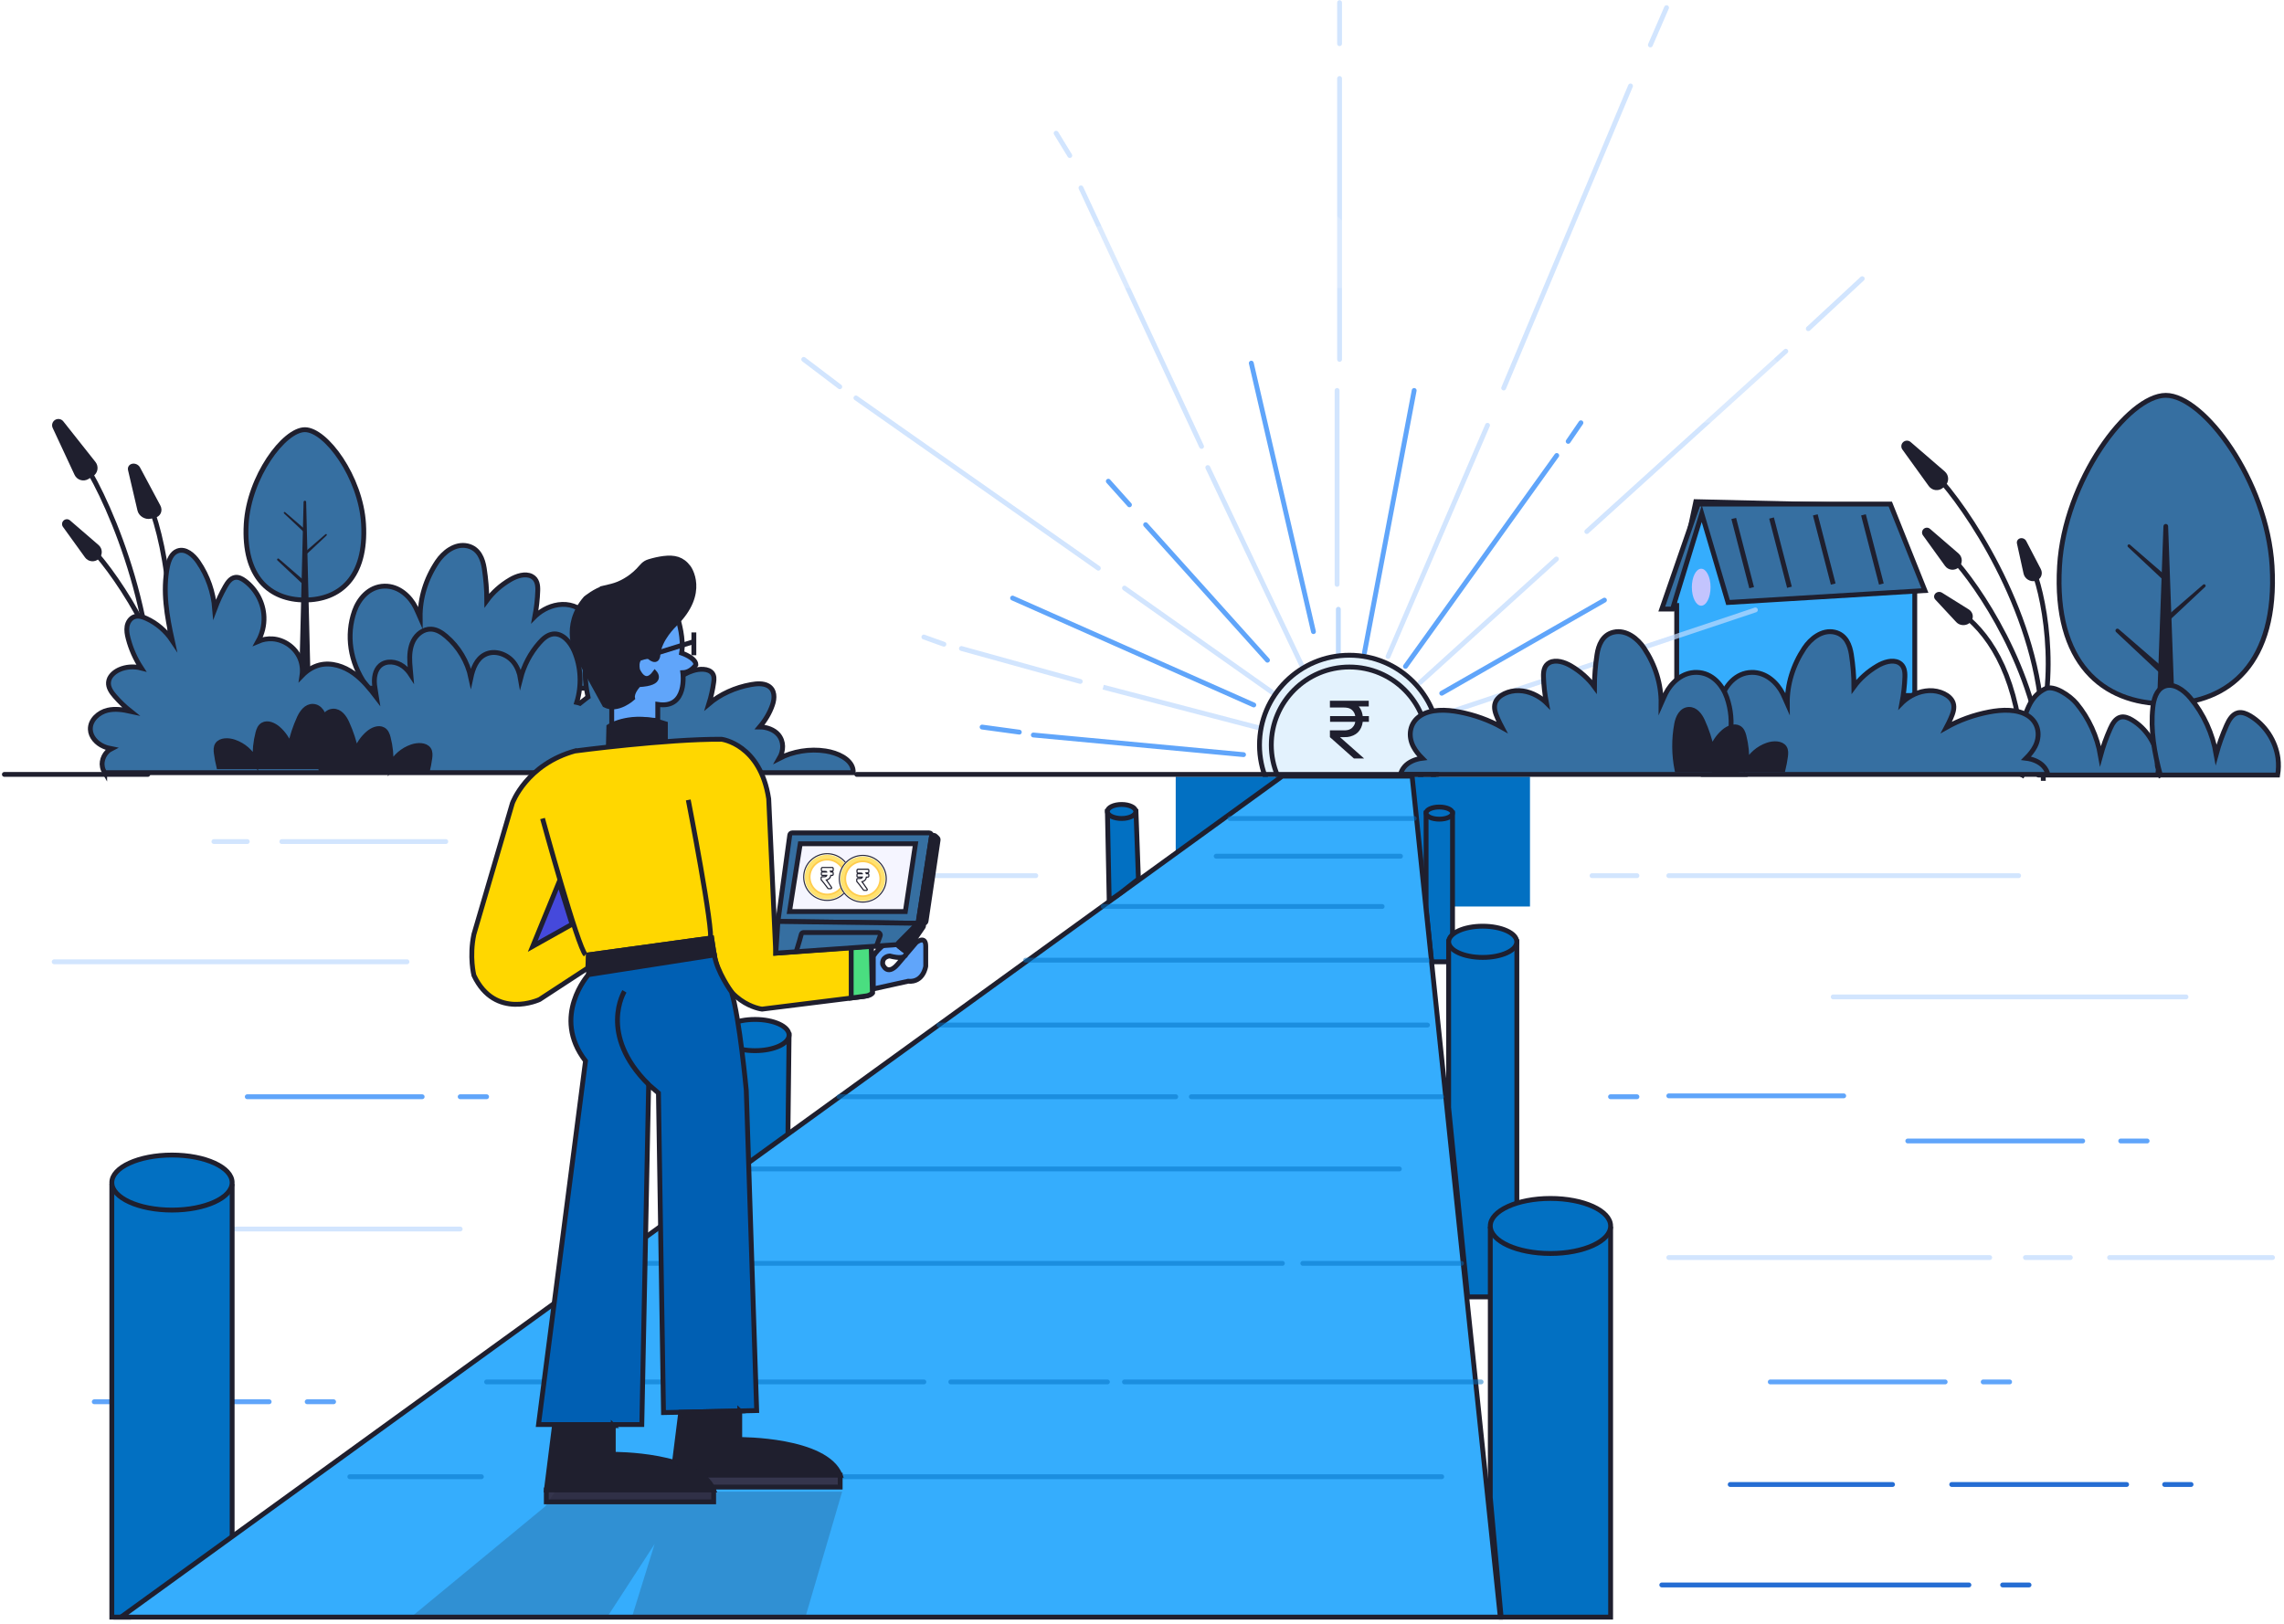
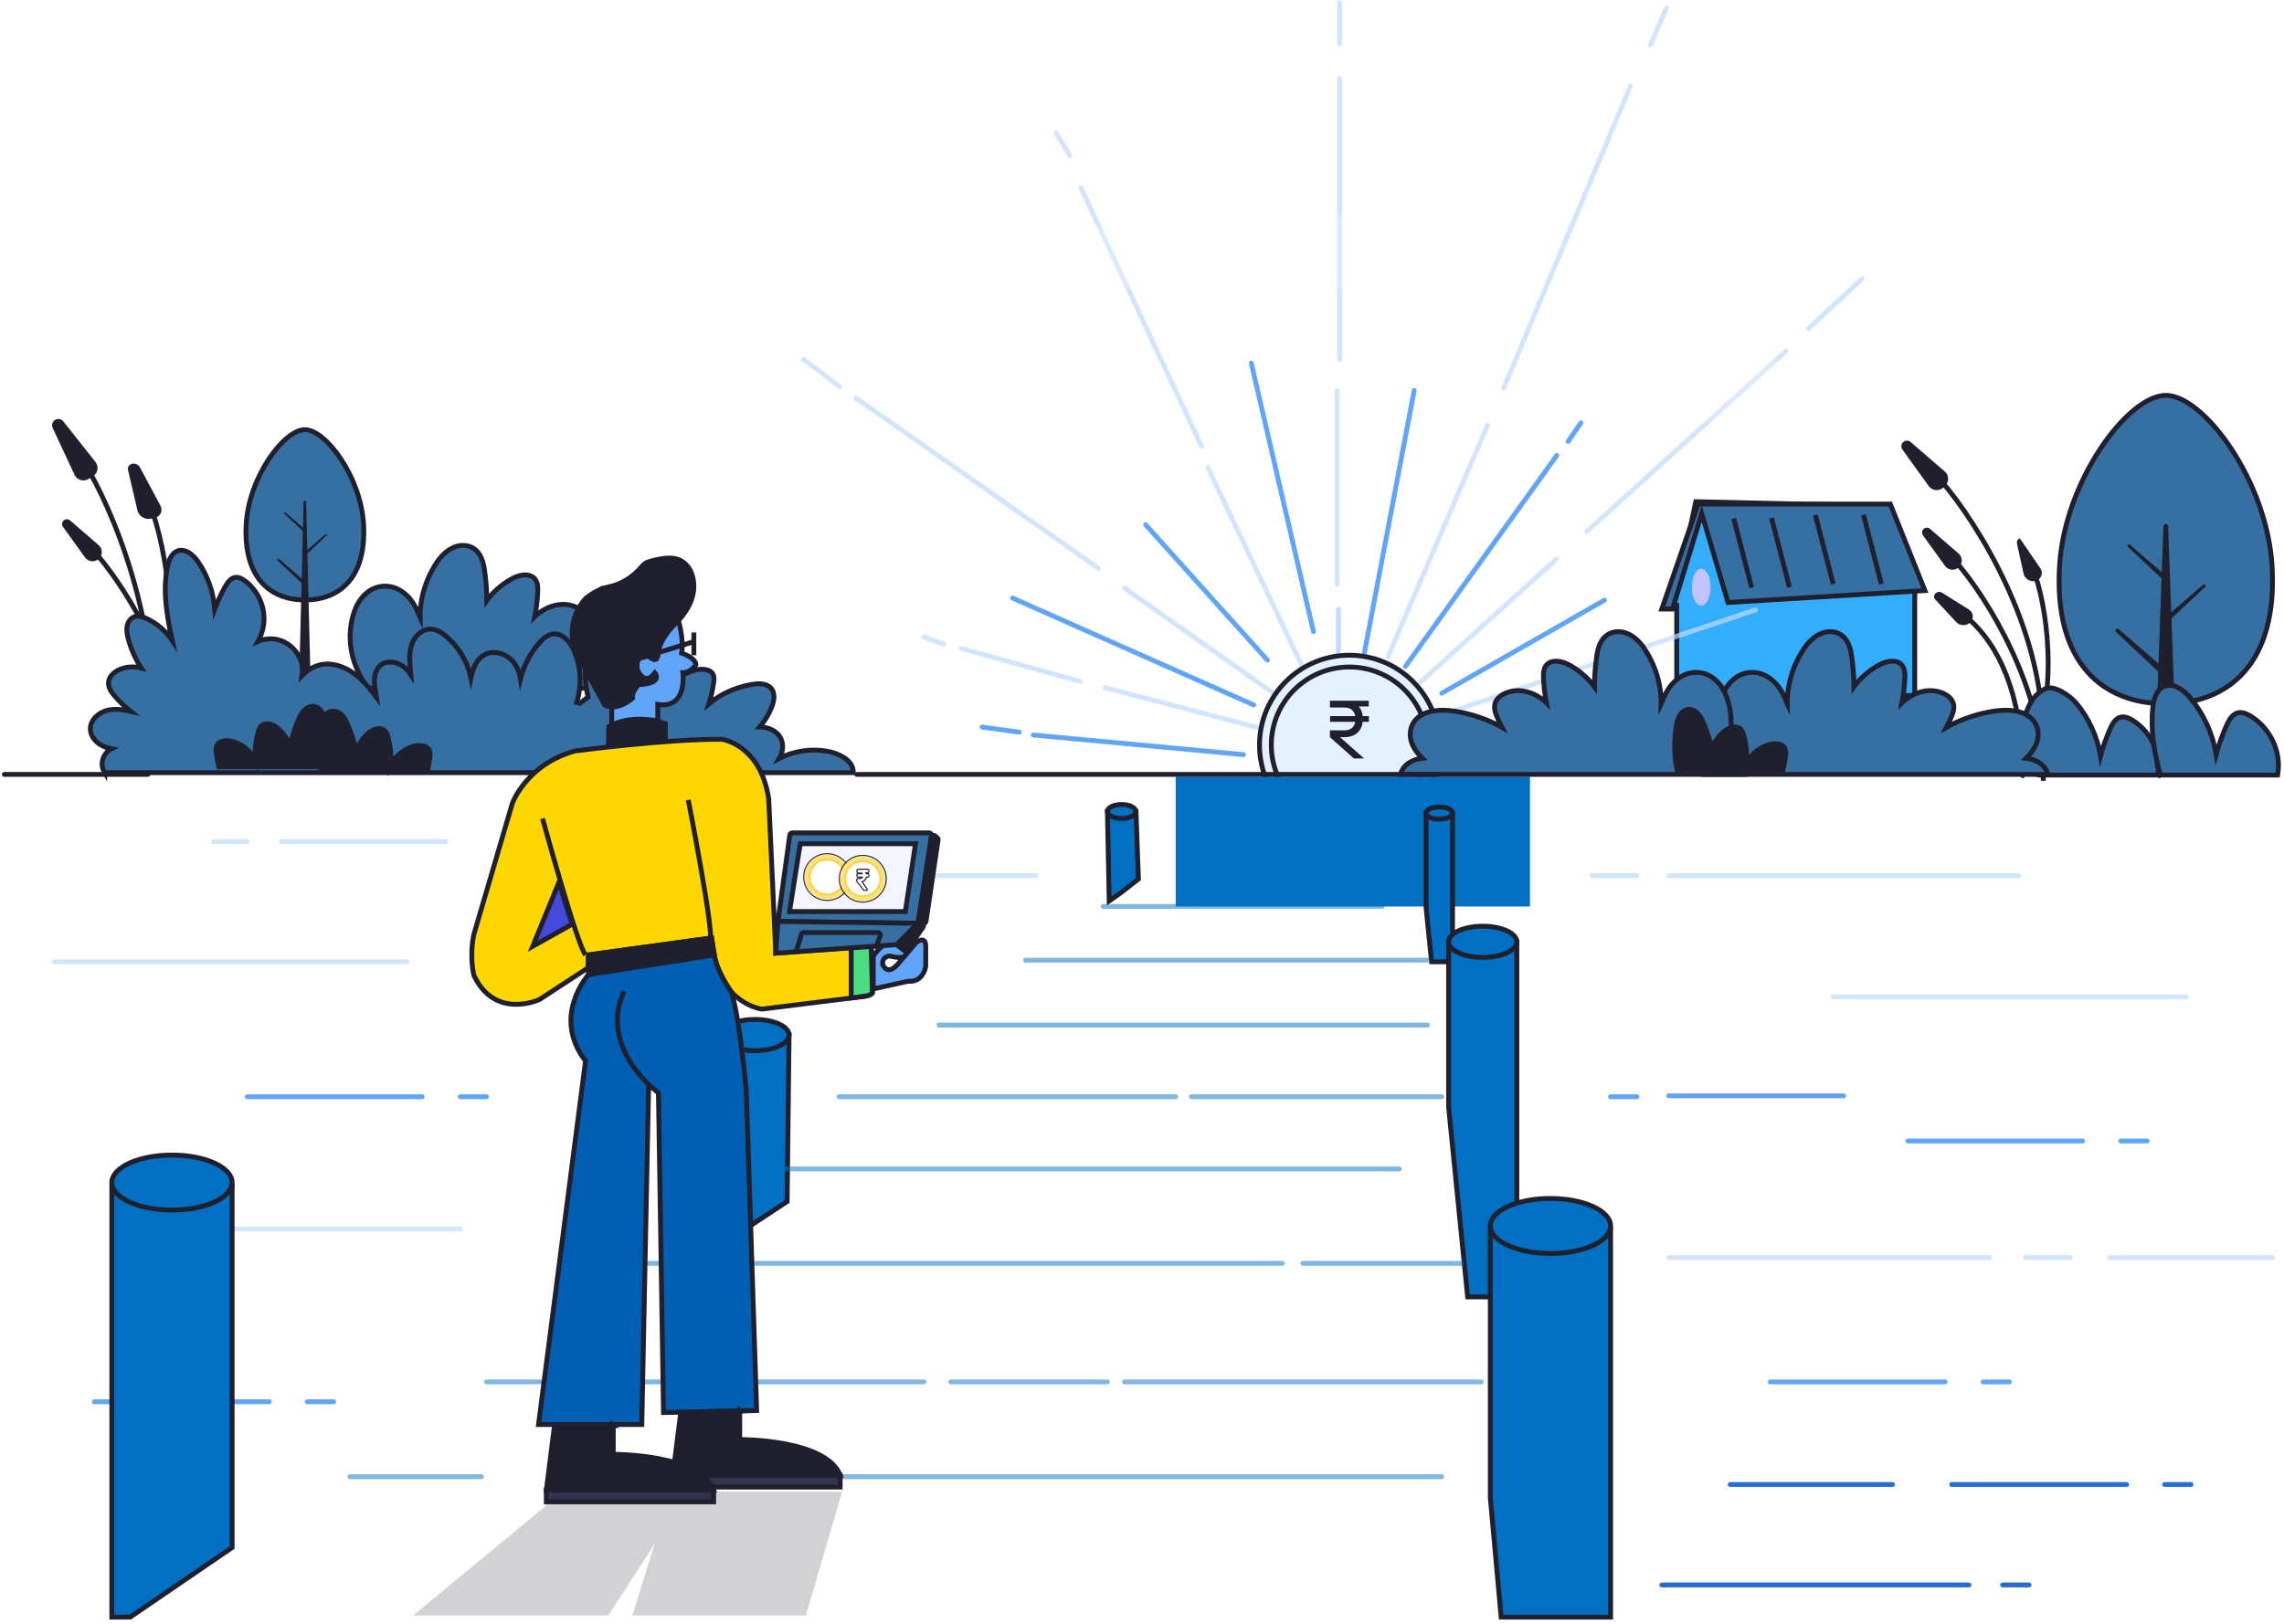
<svg xmlns="http://www.w3.org/2000/svg" width="471" height="335" viewBox="0 0 471 335" fill="none">
  <path d="M19.438 289.133H55.506" stroke="#60A5FA" stroke-linecap="round" />
  <path d="M68.794 289.133H63.348" stroke="#60A5FA" stroke-linecap="round" />
  <path opacity="0.7" d="M28.723 253.504L94.899 253.504" stroke="#BFDBFE" stroke-linecap="round" stroke-linejoin="round" />
  <circle opacity="0.2" cx="278.269" cy="153.386" r="35.816" fill="white" />
-   <circle opacity="0.2" cx="278.271" cy="153.389" r="27.471" fill="white" />
  <path d="M210.2 151.016L202.527 149.969" stroke="#60A5FA" stroke-linecap="round" />
  <path d="M23.059 333.555V244.711H47.872V319.199L26.85 333.555H23.059Z" fill="#0270C2" stroke="#1F1F2E" stroke-miterlimit="10" />
  <path d="M35.465 249.596C42.317 249.596 47.872 247.055 47.872 243.921C47.872 240.787 42.317 238.246 35.465 238.246C28.613 238.246 23.059 240.787 23.059 243.921C23.059 247.055 28.613 249.596 35.465 249.596Z" fill="#0270C2" stroke="#1F1F2E" stroke-miterlimit="10" />
  <path d="M403.641 116.234C409.615 123.196 421.524 141.908 421.365 161.059" stroke="#1F1F2E" />
  <path d="M396.548 110.422C396.266 110.031 396.304 109.494 396.639 109.148C397.006 108.769 397.605 108.742 398.004 109.087L403.891 114.169C404.759 114.919 404.774 116.26 403.921 117.028C403.078 117.788 401.763 117.648 401.099 116.728L396.548 110.422Z" fill="#1F1F2E" />
  <path d="M419.855 119.105C422.301 126.683 425.12 145.538 416.831 160.335" stroke="#1F1F2E" />
-   <path d="M415.931 112.11C415.829 111.645 416.086 111.2 416.541 111.051C417.034 110.892 417.599 111.128 417.842 111.595L420.842 117.363C421.369 118.377 420.863 119.538 419.77 119.821C418.691 120.102 417.53 119.398 417.294 118.32L415.931 112.11Z" fill="#1F1F2E" />
+   <path d="M415.931 112.11C415.829 111.645 416.086 111.2 416.541 111.051L420.842 117.363C421.369 118.377 420.863 119.538 419.77 119.821C418.691 120.102 417.53 119.398 417.294 118.32L415.931 112.11Z" fill="#1F1F2E" />
  <path d="M406.023 127.703C411.98 132.988 416.902 142.632 417.279 159.588" stroke="#1F1F2E" />
  <path d="M399.091 123.67C398.767 123.321 398.762 122.807 399.079 122.448C399.421 122.06 400.029 121.976 400.475 122.255L405.989 125.699C406.959 126.305 407.112 127.562 406.315 128.362C405.528 129.151 404.17 129.135 403.419 128.327L399.091 123.67Z" fill="#1F1F2E" />
  <path d="M400.566 99.5C407.525 107.609 421.395 129.403 421.211 151.708" stroke="#1F1F2E" />
  <path d="M392.307 92.725C391.978 92.269 392.023 91.644 392.414 91.241C392.841 90.8 393.538 90.769 394.003 91.17L401.049 97.252C401.96 98.039 401.975 99.446 401.081 100.252L400.712 100.584C399.828 101.381 398.448 101.234 397.751 100.269L392.307 92.725Z" fill="#1F1F2E" />
  <path d="M420.384 159.864C415.04 156.837 416.268 150.286 418.326 145.755C419.142 143.957 420.362 142.734 421.777 142.062C423.585 141.205 426.935 143.546 428.211 145.086C430.773 148.178 432.489 151.954 433.162 155.892C433.683 153.981 434.356 152.105 435.168 150.286C435.62 149.267 436.258 148.155 437.336 147.912C438.136 147.738 438.971 148.086 439.678 148.514C442.565 150.252 444.583 153.332 445.012 156.656C445.151 157.722 445.128 158.81 444.942 159.864H422.46L420.384 159.864Z" fill="#366FA1" stroke="#1F1F2E" stroke-miterlimit="10" />
  <path d="M148.656 257.187V213.492H162.721L162.324 247.833L154.035 253.286L148.656 257.187Z" fill="#0270C2" stroke="#1F1F2E" stroke-miterlimit="10" />
  <path d="M162.721 213.497C162.721 215.269 159.579 216.717 155.695 216.717C151.81 216.717 148.668 215.281 148.668 213.497C148.668 211.713 151.81 210.277 155.695 210.277C159.579 210.277 162.721 211.713 162.721 213.497Z" fill="#0270C2" stroke="#1F1F2E" stroke-miterlimit="10" />
  <path d="M70.987 141.876C70.987 141.876 70.918 141.922 70.871 141.945H140.383C140.244 141.354 139.954 140.787 139.49 140.277C138.655 139.362 137.322 138.783 135.896 138.61C136.626 137.88 137.264 137.104 137.716 136.235C138.864 134.081 138.574 131.302 136.244 129.819C134.099 128.441 130.956 128.545 128.255 129.066C125.101 129.669 122.086 130.757 119.454 132.24C119.779 131.626 120.092 131 120.359 130.375C120.811 129.344 121.217 128.221 120.846 127.167C120.289 125.592 118.04 124.584 115.918 124.665C113.796 124.746 111.871 125.731 110.503 126.97C110.433 127.04 110.364 127.109 110.294 127.179C110.63 125.407 110.839 123.611 110.897 121.816C110.932 120.751 110.804 119.5 109.656 118.886C108.323 118.191 106.502 118.805 105.227 119.558C103.256 120.716 101.609 122.198 100.392 123.866C100.392 121.643 100.195 119.43 99.859 117.218C99.569 115.354 98.78 113.153 96.438 112.609C93.794 111.995 91.417 113.999 90.154 115.887C87.8 119.419 86.594 123.391 86.64 127.364C86.327 126.657 86.037 125.951 85.701 125.268C84.6 123.09 82.315 120.832 79.278 120.901C76.008 120.971 73.932 123.635 73.086 126.067C71.347 131.07 72.204 136.548 75.335 141.134C73.839 140.995 72.263 141.239 70.999 141.864L70.987 141.876Z" fill="#366FA1" stroke="#1F1F2E" stroke-miterlimit="10" />
  <path d="M18.52 97.441C24.461 107.816 35.119 134.685 30.225 159.159" stroke="#1F1F2E" />
  <path d="M10.865 88.265C10.6 87.696 10.781 87.018 11.295 86.657C11.857 86.262 12.63 86.374 13.056 86.913L19.687 95.291C20.434 96.235 20.184 97.62 19.155 98.243L18.222 98.808C17.204 99.424 15.876 99.02 15.374 97.942L10.865 88.265Z" fill="#1F1F2E" />
  <path d="M31.586 106C34.857 115.683 38.753 139.611 28.172 157.859" stroke="#1F1F2E" />
  <path d="M26.404 96.979C26.266 96.389 26.594 95.841 27.183 95.677C27.82 95.501 28.558 95.826 28.878 96.426L33.062 104.257C33.646 105.351 33.105 106.558 31.915 106.812L31.066 106.994C29.891 107.245 28.617 106.452 28.349 105.302L26.404 96.979Z" fill="#1F1F2E" />
  <path d="M20.078 114.488C26.052 121.45 37.961 140.162 37.803 159.313" stroke="#1F1F2E" />
  <path d="M12.985 108.676C12.703 108.285 12.742 107.748 13.077 107.402C13.444 107.023 14.042 106.996 14.441 107.341L20.328 112.423C21.197 113.173 21.211 114.514 20.359 115.282C19.516 116.042 18.2 115.902 17.536 114.982L12.985 108.676Z" fill="#1F1F2E" />
  <path d="M74.972 108.074C74.402 98.386 67.198 88.629 62.873 88.629C58.548 88.629 51.341 98.386 50.774 108.074C50.129 119.065 55.649 123.754 62.873 123.754C70.097 123.754 75.617 119.065 74.972 108.074Z" fill="#366FA1" stroke="#1F1F2E" stroke-miterlimit="10" />
  <path d="M62.834 109.138C62.952 109.239 62.963 109.418 62.858 109.533C62.755 109.648 62.576 109.656 62.463 109.549L58.567 105.894C58.499 105.831 58.495 105.725 58.556 105.656C58.618 105.587 58.724 105.58 58.795 105.641L62.834 109.138Z" fill="#1F1F2E" />
  <path d="M63.085 113.685C62.968 113.786 62.957 113.965 63.061 114.08C63.165 114.195 63.343 114.203 63.456 114.096L67.353 110.441C67.42 110.378 67.425 110.272 67.363 110.203C67.301 110.134 67.195 110.127 67.124 110.188L63.085 113.685Z" fill="#1F1F2E" />
  <path d="M62.769 119.809C62.922 119.941 62.936 120.174 62.8 120.324C62.665 120.474 62.432 120.484 62.285 120.345L57.21 115.583C57.121 115.5 57.116 115.362 57.197 115.271C57.278 115.181 57.416 115.173 57.508 115.252L62.769 119.809Z" fill="#1F1F2E" />
  <path d="M64.122 143.54C64.14 144.245 63.573 144.825 62.868 144.825C62.163 144.825 61.596 144.245 61.614 143.54L62.603 103.536C62.606 103.392 62.724 103.277 62.868 103.277C63.012 103.277 63.13 103.392 63.133 103.536L64.122 143.54Z" fill="#1F1F2E" />
  <path d="M21.588 159.383C21.368 159.013 21.194 158.619 21.113 158.19C20.811 156.72 21.669 155.087 22.956 154.438C22.412 154.334 21.867 154.183 21.356 153.952C19.93 153.326 18.69 152.017 18.632 150.466C18.55 148.531 20.313 146.933 22.191 146.493C23.745 146.134 25.357 146.377 26.934 146.725C25.751 145.787 24.661 144.733 23.675 143.598C22.968 142.787 22.284 141.803 22.377 140.737C22.47 139.556 23.478 138.652 24.534 138.154C25.96 137.494 27.618 137.402 29.137 137.795C27.919 135.931 26.992 133.869 26.435 131.715C26.215 130.893 26.064 130.012 26.203 129.179C26.354 128.333 26.887 127.511 27.687 127.221C28.487 126.932 29.392 127.198 30.169 127.557C32.337 128.542 34.204 130.151 35.526 132.132C34.412 127.082 33.508 121.917 34.528 116.891C34.807 115.57 35.352 114.099 36.627 113.636C38.262 113.046 39.908 114.482 40.882 115.918C42.853 118.79 44.013 122.183 44.28 125.635C44.883 124.025 45.613 122.461 46.46 120.967C46.935 120.133 47.573 119.218 48.523 119.091C49.231 118.998 49.915 119.369 50.495 119.798C52.837 121.523 54.333 124.349 54.437 127.245C54.507 129.005 54.066 130.754 53.208 132.294C54.147 131.889 55.179 131.703 56.199 131.773C58.599 131.935 60.837 133.51 61.811 135.711C62.31 136.846 62.461 138.131 62.275 139.359C63.284 138.316 64.501 137.517 65.916 137.158C68.339 136.556 70.948 137.436 72.966 138.896C74.821 140.239 76.259 142.023 77.65 143.841C77.522 142.995 77.337 142.138 77.244 141.281C77.094 139.857 77.314 138.247 78.381 137.297C79.668 136.162 81.755 136.417 83.135 137.448C83.772 137.923 84.294 138.525 84.723 139.185C84.653 138.374 84.561 137.575 84.514 136.765C84.422 135.213 84.514 133.591 85.222 132.19C85.929 130.8 87.367 129.688 88.932 129.769C90.091 129.827 91.124 130.487 92.005 131.24C94.59 133.429 96.411 136.498 97.106 139.799C97.524 137.842 98.266 135.919 99.982 135.027C101.976 133.973 104.608 134.9 105.977 136.683C106.707 137.645 107.136 138.791 107.333 139.996C108.029 137.263 109.374 134.691 111.241 132.584C111.983 131.738 112.876 130.939 113.989 130.777C115.983 130.51 117.595 132.41 118.395 134.251C119.833 137.587 119.995 141.42 118.928 144.883C119.149 144.93 119.38 144.987 119.601 145.069C120.111 144.663 120.621 144.269 121.131 143.864C121.178 143.829 121.224 143.795 121.259 143.771C120.54 140.563 120.482 137.274 121.108 134.043C121.375 132.642 122.21 130.951 123.972 130.87C125.572 130.8 126.651 132.143 127.253 133.325C128.274 135.294 129.051 137.344 129.561 139.428C130.083 137.981 131.045 136.637 132.367 135.572C133.329 134.807 134.825 134.147 135.973 134.726C136.692 135.085 136.982 135.78 137.179 136.44C137.758 138.363 138.002 140.355 137.921 142.324C138.837 140.552 140.646 139.069 142.872 138.351C144.24 137.9 146.107 137.853 146.884 138.849C147.313 139.405 147.266 140.112 147.174 140.76C146.965 142.254 146.64 143.725 146.188 145.173C148.519 143.192 151.591 141.791 154.907 141.2C156.079 140.992 157.389 140.911 158.363 141.443C159.859 142.266 159.777 144.038 159.29 145.428C158.734 147.037 157.829 148.566 156.658 149.944C158.131 149.944 159.661 150.535 160.496 151.519C161.702 152.944 161.621 154.855 160.705 156.43C163.488 154.982 166.978 154.392 170.248 154.901C172.764 155.283 175.361 156.534 175.871 158.538C175.941 158.816 175.952 159.094 175.952 159.372H21.588V159.383Z" fill="#366FA1" stroke="#1F1F2E" stroke-miterlimit="10" />
  <path d="M468.541 116.77C467.509 99.221 454.46 81.547 446.626 81.547C438.791 81.547 425.737 99.221 424.71 116.77C423.541 136.678 433.54 145.171 446.626 145.171C459.711 145.171 469.71 136.678 468.541 116.77Z" fill="#366FA1" stroke="#1F1F2E" stroke-miterlimit="10" />
  <path d="M446.559 118.697C446.772 118.881 446.792 119.204 446.603 119.413C446.415 119.622 446.092 119.635 445.887 119.443L438.829 112.821C438.707 112.707 438.699 112.515 438.81 112.39C438.923 112.265 439.115 112.253 439.242 112.363L446.559 118.697Z" fill="#1F1F2E" />
  <path d="M447.013 126.923C446.8 127.108 446.78 127.431 446.969 127.64C447.157 127.848 447.48 127.861 447.685 127.669L454.743 121.048C454.865 120.933 454.873 120.742 454.761 120.617C454.649 120.491 454.457 120.479 454.329 120.589L447.013 126.923Z" fill="#1F1F2E" />
  <path d="M446.44 138.02C446.717 138.26 446.743 138.682 446.497 138.954C446.251 139.226 445.83 139.243 445.563 138.992L436.37 130.365C436.21 130.215 436.2 129.965 436.347 129.801C436.494 129.638 436.744 129.623 436.91 129.767L446.44 138.02Z" fill="#1F1F2E" />
  <path d="M448.877 157.662C448.918 158.794 448.011 159.734 446.878 159.734H446.366C445.233 159.734 444.327 158.794 444.368 157.662L446.136 108.543C446.146 108.281 446.361 108.074 446.622 108.074C446.884 108.074 447.099 108.281 447.108 108.543L448.877 157.662Z" fill="#1F1F2E" />
  <path d="M345.764 143.464V124.888H345.148L349.701 103.477L386.86 104.336L394.858 121.934V143.464H345.764Z" fill="#35ADFD" stroke="#1F1F2E" />
  <path d="M352.913 159.665C352.913 159.665 352.843 159.711 352.797 159.734H422.309C422.17 159.143 421.88 158.576 421.416 158.066C420.581 157.151 419.248 156.572 417.822 156.399C418.552 155.669 419.19 154.893 419.642 154.024C420.79 151.87 420.5 149.091 418.169 147.608C416.024 146.23 412.882 146.334 410.18 146.855C407.027 147.458 404.012 148.546 401.38 150.029C401.705 149.415 402.018 148.789 402.284 148.164C402.736 147.133 403.142 146.01 402.771 144.956C402.215 143.381 399.965 142.373 397.843 142.454C395.722 142.535 393.797 143.52 392.429 144.759C392.359 144.829 392.289 144.898 392.22 144.968C392.556 143.196 392.765 141.4 392.823 139.605C392.858 138.54 392.73 137.289 391.582 136.675C390.249 135.98 388.428 136.594 387.153 137.347C385.182 138.505 383.535 139.988 382.318 141.655C382.318 139.432 382.121 137.22 381.784 135.007C381.494 133.143 380.706 130.942 378.364 130.398C375.72 129.784 373.343 131.788 372.079 133.676C369.726 137.208 368.52 141.18 368.566 145.153C368.253 144.446 367.963 143.74 367.627 143.057C366.525 140.879 364.241 138.621 361.203 138.69C357.933 138.76 355.858 141.424 355.012 143.856C353.272 148.859 354.13 154.337 357.261 158.923C355.765 158.784 354.188 159.028 352.924 159.653L352.913 159.665Z" fill="#366FA1" stroke="#1F1F2E" stroke-miterlimit="10" />
  <path d="M356.345 124.271L350.931 105.94L344.902 125.623H342.688L350.193 103.969H389.813L396.949 121.81L356.345 124.271Z" fill="#366FA1" stroke="#1F1F2E" stroke-miterlimit="10" />
  <path d="M141.126 208.134L138.012 184.871" stroke="#1F1F2E" />
  <ellipse cx="350.816" cy="121.123" rx="1.929" ry="3.814" fill="#C3C4FE" />
  <path d="M357.527 106.938L361.22 121.213" stroke="#1F1F2E" />
  <path d="M365.324 106.852L369.016 121.127" stroke="#1F1F2E" />
  <path d="M374.348 106.195L378.04 120.471" stroke="#1F1F2E" />
  <path d="M384.277 106.195L387.97 120.471" stroke="#1F1F2E" />
  <path d="M445.505 159.873C444.253 155.275 443.441 150.596 443.952 145.894C444.137 144.226 444.659 142.35 446.166 141.632C448.114 140.706 450.317 142.304 451.697 143.972C454.457 147.295 456.289 151.349 457.019 155.599C457.576 153.549 458.306 151.534 459.176 149.577C459.663 148.488 460.347 147.295 461.518 147.017C462.388 146.832 463.269 147.203 464.034 147.654C467.13 149.519 469.298 152.843 469.762 156.41C469.913 157.557 469.878 158.726 469.692 159.861H445.529L445.505 159.873Z" fill="#366FA1" stroke="#1F1F2E" stroke-miterlimit="10" />
  <path opacity="0.7" d="M260.269 150.298L227.496 141.738" stroke="#BFDBFE" stroke-linejoin="round" />
  <path opacity="0.7" d="M222.77 140.558L198.264 133.763M194.651 132.883L190.516 131.395" stroke="#BFDBFE" stroke-linecap="round" stroke-linejoin="round" />
  <path d="M258.552 145.411L208.812 123.359" stroke="#60A5FA" stroke-linecap="round" />
  <path opacity="0.7" d="M262.401 142.843L231.891 121.305" stroke="#BFDBFE" stroke-linecap="round" stroke-linejoin="round" />
  <path opacity="0.7" d="M226.503 117.203L176.508 82.082" stroke="#BFDBFE" stroke-linecap="round" stroke-linejoin="round" />
  <path opacity="0.7" d="M173.177 79.772L165.742 74.133" stroke="#BFDBFE" stroke-linecap="round" stroke-linejoin="round" />
  <path d="M261.372 136.176L236.246 108.23" stroke="#60A5FA" stroke-linecap="round" />
-   <path d="M232.913 104.128L228.555 99.258" stroke="#60A5FA" stroke-linecap="round" />
  <path opacity="0.7" d="M268.552 137.457L249.066 96.438" stroke="#BFDBFE" stroke-linecap="round" stroke-linejoin="round" />
  <path opacity="0.7" d="M247.784 92.079L222.914 38.754" stroke="#BFDBFE" stroke-linecap="round" stroke-linejoin="round" />
  <path opacity="0.7" d="M220.609 32.085L217.789 27.469" stroke="#BFDBFE" stroke-linecap="round" stroke-linejoin="round" />
  <path d="M270.858 130.284L258.039 74.902" stroke="#60A5FA" stroke-linecap="round" />
  <path d="M275.988 134.64V125.668" stroke="#BFDBFE" stroke-linecap="round" stroke-linejoin="round" />
  <path opacity="0.7" d="M275.73 120.536V80.539" stroke="#BFDBFE" stroke-linecap="round" stroke-linejoin="round" />
  <path opacity="0.7" d="M276.242 74.133V16.191" stroke="#BFDBFE" stroke-linecap="round" stroke-linejoin="round" />
  <path opacity="0.7" d="M276.242 9.01V0.547" stroke="#BFDBFE" stroke-linecap="round" stroke-linejoin="round" />
  <path opacity="0.7" d="M343.673 1.578L340.34 9.268" stroke="#BFDBFE" stroke-linecap="round" stroke-linejoin="round" />
  <path opacity="0.7" d="M336.237 17.73L310.086 80.033" stroke="#BFDBFE" stroke-linecap="round" stroke-linejoin="round" />
  <path opacity="0.7" d="M306.753 87.723L286.242 135.409" stroke="#BFDBFE" stroke-linecap="round" stroke-linejoin="round" />
  <path d="M291.627 80.539L281.371 134.638" stroke="#60A5FA" stroke-linecap="round" />
  <path d="M321.027 93.949L289.832 137.45" stroke="#60A5FA" stroke-linecap="round" />
  <path d="M323.387 91.04L326.014 87.203" stroke="#60A5FA" stroke-linecap="round" />
  <path opacity="0.7" d="M292.863 140.769L320.96 115.297" stroke="#BFDBFE" stroke-linecap="round" stroke-linejoin="round" />
  <path opacity="0.7" d="M327.227 109.638L368.26 72.445" stroke="#BFDBFE" stroke-linecap="round" stroke-linejoin="round" />
  <path opacity="0.7" d="M372.906 67.795L384.024 57.484" stroke="#BFDBFE" stroke-linecap="round" stroke-linejoin="round" />
  <path d="M297.309 142.992L330.863 123.785" stroke="#60A5FA" stroke-linecap="round" />
  <path opacity="0.7" d="M296.703 147.637L361.992 125.809" stroke="#BFDBFE" stroke-linecap="round" stroke-linejoin="round" />
  <path opacity="0.2" d="M390.639 87.135H334.598C334.598 79.048 342.591 77.929 346.587 78.38C353.808 64.801 363.516 70.926 367.468 75.686C375.335 72.561 378.469 78.246 379.053 81.479C385.843 79.323 389.606 84.351 390.639 87.135Z" fill="white" />
  <path opacity="0.2" d="M215.995 59.417H296.864C296.864 54.762 292.549 54.216 290.392 54.525C287.478 48.012 281.465 47.598 278.823 48.205C273.681 39.721 265.251 42.168 261.678 44.452C259.19 37.764 253.514 35.316 250.987 34.927C240.411 33.683 235.435 41.925 234.269 46.201C218.561 45.268 215.542 54.623 215.995 59.417Z" fill="white" />
  <path opacity="0.2" d="M126.276 108.749H184.458C184.458 105.4 181.353 105.007 179.801 105.23C177.705 100.544 173.379 100.246 171.478 100.683C167.779 94.579 161.713 96.339 159.143 97.982C157.353 93.171 153.269 91.409 151.451 91.13C143.843 90.235 140.262 96.164 139.423 99.241C128.123 98.569 125.95 105.3 126.276 108.749Z" fill="white" />
  <path d="M278.271 172.19C288.51 172.19 296.811 163.899 296.811 153.671C296.811 143.444 288.51 135.152 278.271 135.152C268.031 135.152 259.73 143.444 259.73 153.671C259.73 163.899 268.031 172.19 278.271 172.19Z" fill="#E3F2FD" stroke="#1F1F2E" stroke-miterlimit="10" />
  <path d="M278.269 169.756C287.164 169.756 294.375 162.553 294.375 153.669C294.375 144.784 287.164 137.582 278.269 137.582C269.375 137.582 262.164 144.784 262.164 153.669C262.164 162.553 269.375 169.756 278.269 169.756Z" fill="#E3F2FD" stroke="#1F1F2E" stroke-miterlimit="10" />
  <path d="M242.453 160.199H315.509V186.979H242.453V160.199Z" fill="#0270C2" />
  <path d="M256.439 155.657L213.09 151.605" stroke="#60A5FA" stroke-linecap="round" />
  <path d="M358.201 159.665C358.201 159.665 358.27 159.711 358.317 159.734H288.805C288.944 159.143 289.234 158.576 289.697 158.066C290.532 157.151 291.866 156.572 293.292 156.399C292.561 155.669 291.924 154.893 291.472 154.024C290.324 151.87 290.613 149.091 292.944 147.608C295.089 146.23 298.231 146.334 300.933 146.855C304.087 147.458 307.102 148.546 309.734 150.029C309.409 149.415 309.096 148.789 308.829 148.164C308.377 147.133 307.971 146.01 308.342 144.956C308.899 143.381 311.148 142.373 313.27 142.454C315.392 142.535 317.317 143.52 318.685 144.759C318.755 144.829 318.824 144.898 318.894 144.968C318.557 143.196 318.349 141.4 318.291 139.605C318.256 138.54 318.384 137.289 319.531 136.675C320.865 135.98 322.685 136.594 323.961 137.347C325.932 138.505 327.578 139.988 328.796 141.655C328.796 139.432 328.993 137.22 329.329 135.007C329.619 133.143 330.407 130.942 332.75 130.398C335.393 129.784 337.77 131.788 339.034 133.676C341.388 137.208 342.594 141.18 342.547 145.153C342.861 144.446 343.15 143.74 343.487 143.057C344.588 140.879 346.872 138.621 349.91 138.69C353.18 138.76 355.256 141.424 356.102 143.856C357.841 148.859 356.983 154.337 353.853 158.923C355.348 158.784 356.925 159.028 358.189 159.653L358.201 159.665Z" fill="#366FA1" stroke="#1F1F2E" stroke-miterlimit="10" />
  <path d="M176.684 159.734H296.497" stroke="#1F1F2E" stroke-linecap="round" />
  <path d="M0.902 159.734L30.479 159.734" stroke="#1F1F2E" stroke-linecap="round" />
  <path d="M367.679 158.797C367.897 157.88 368.076 156.955 368.202 156.019C368.281 155.402 368.331 154.73 367.969 154.195C367.302 153.245 365.697 153.267 364.51 153.675C362.579 154.336 361.005 155.729 360.192 157.404C360.288 155.521 360.098 153.627 359.622 151.789C359.457 151.161 359.217 150.489 358.6 150.143C357.618 149.579 356.314 150.188 355.479 150.908C354.325 151.907 353.475 153.181 353.009 154.548C352.594 152.55 351.948 150.589 351.088 148.702C350.569 147.573 349.658 146.281 348.275 146.325C346.745 146.385 346.01 147.985 345.763 149.315C345.175 152.446 345.203 155.67 345.827 158.797H367.675H367.679Z" fill="#1F1F2E" stroke="#1F1F2E" stroke-miterlimit="10" />
  <path d="M88.108 159.156C88.327 158.239 88.506 157.314 88.632 156.378C88.71 155.762 88.761 155.09 88.399 154.555C87.732 153.604 86.126 153.626 84.94 154.035C83.008 154.696 81.435 156.089 80.621 157.764C80.718 155.881 80.528 153.986 80.052 152.148C79.887 151.52 79.647 150.848 79.03 150.503C78.048 149.938 76.743 150.547 75.908 151.268C74.754 152.267 73.905 153.541 73.439 154.908C73.023 152.909 72.378 150.948 71.518 149.062C70.998 147.933 70.088 146.64 68.705 146.685C67.174 146.744 66.439 148.345 66.192 149.674C65.604 152.805 65.633 156.029 66.257 159.156H88.105H88.108Z" fill="#1F1F2E" stroke="#1F1F2E" stroke-miterlimit="10" />
  <path d="M45.134 158.164C44.915 157.247 44.736 156.322 44.611 155.386C44.532 154.77 44.482 154.097 44.844 153.562C45.51 152.612 47.116 152.634 48.302 153.043C50.234 153.704 51.807 155.096 52.621 156.771C52.524 154.888 52.714 152.994 53.191 151.156C53.356 150.528 53.596 149.856 54.212 149.511C55.194 148.946 56.499 149.555 57.334 150.276C58.488 151.275 59.337 152.549 59.803 153.915C60.219 151.917 60.864 149.956 61.724 148.069C62.244 146.94 63.154 145.648 64.538 145.693C66.068 145.752 66.803 147.353 67.05 148.682C67.638 151.813 67.609 155.037 66.986 158.164H45.138H45.134Z" fill="#1F1F2E" stroke="#1F1F2E" stroke-miterlimit="10" />
  <path d="M299.536 198.385V167.715H294.086V187.253L295.217 198.385H299.536Z" fill="#0270C2" stroke="#1F1F2E" stroke-miterlimit="10" />
  <path d="M296.811 168.963C298.316 168.963 299.536 168.403 299.536 167.712C299.536 167.021 298.316 166.461 296.811 166.461C295.306 166.461 294.086 167.021 294.086 167.712C294.086 168.403 295.306 168.963 296.811 168.963Z" fill="#0270C2" stroke="#1F1F2E" stroke-miterlimit="10" />
-   <path d="M24.938 333.557H309.387L291.198 160.086H264.444L24.938 333.557Z" fill="#35ADFD" stroke="#1F1F2E" stroke-miterlimit="10" />
  <path d="M228.737 185.834L228.367 167.379H234.258L234.763 181.315L231.006 184.244L228.737 185.834Z" fill="#0270C2" stroke="#1F1F2E" stroke-miterlimit="10" />
  <path d="M234.221 167.38C234.221 168.177 232.912 168.827 231.294 168.827C229.676 168.827 228.367 168.182 228.367 167.38C228.367 166.579 229.676 165.934 231.294 165.934C232.912 165.934 234.221 166.579 234.221 167.38Z" fill="#0270C2" stroke="#1F1F2E" stroke-miterlimit="10" />
  <path d="M312.799 267.506V194.266H298.734V228.443L302.65 267.506H312.799Z" fill="#0270C2" stroke="#1F1F2E" stroke-miterlimit="10" />
  <path d="M305.761 197.482C309.642 197.482 312.787 196.041 312.787 194.263C312.787 192.484 309.642 191.043 305.761 191.043C301.88 191.043 298.734 192.484 298.734 194.263C298.734 196.041 301.88 197.482 305.761 197.482Z" fill="#0270C2" stroke="#1F1F2E" stroke-miterlimit="10" />
  <path d="M332.137 333.556V253.504H307.324V308.878L309.558 333.556H332.137Z" fill="#0270C2" stroke="#1F1F2E" stroke-miterlimit="10" />
  <path d="M319.731 258.549C326.583 258.549 332.137 256.008 332.137 252.874C332.137 249.74 326.583 247.199 319.731 247.199C312.879 247.199 307.324 249.74 307.324 252.874C307.324 256.008 312.879 258.549 319.731 258.549Z" fill="#0270C2" stroke="#1F1F2E" stroke-miterlimit="10" />
  <path opacity="0.7" d="M344.137 180.621H416.273" stroke="#BFDBFE" stroke-linecap="round" stroke-linejoin="round" />
  <path opacity="0.7" d="M179.785 180.621L213.594 180.621" stroke="#BFDBFE" stroke-linecap="round" stroke-linejoin="round" />
  <path opacity="0.7" d="M58.117 173.586L91.926 173.586" stroke="#BFDBFE" stroke-linecap="round" stroke-linejoin="round" />
  <path opacity="0.7" d="M44.117 173.586L50.988 173.586" stroke="#BFDBFE" stroke-linecap="round" stroke-linejoin="round" />
  <path opacity="0.7" d="M378.039 205.625H450.792" stroke="#BFDBFE" stroke-linecap="round" stroke-linejoin="round" />
  <path opacity="0.7" d="M11.176 198.383H83.928" stroke="#BFDBFE" stroke-linecap="round" stroke-linejoin="round" />
  <path opacity="0.7" d="M344.137 259.387L410.313 259.387" stroke="#BFDBFE" stroke-linecap="round" stroke-linejoin="round" />
  <path opacity="0.7" d="M337.561 180.621H328.305" stroke="#BFDBFE" stroke-linecap="round" stroke-linejoin="round" />
  <path opacity="0.7" d="M426.936 259.387H417.68" stroke="#BFDBFE" stroke-linecap="round" stroke-linejoin="round" />
  <path opacity="0.7" d="M468.632 259.387H435.035" stroke="#BFDBFE" stroke-linecap="round" stroke-linejoin="round" />
  <path d="M344.137 226.035H380.205" stroke="#60A5FA" stroke-linecap="round" />
  <path d="M393.418 235.344H429.486" stroke="#60A5FA" stroke-linecap="round" />
  <path d="M50.988 226.219H87.056" stroke="#60A5FA" stroke-linecap="round" />
  <path d="M365.059 285.043H401.127" stroke="#60A5FA" stroke-linecap="round" />
  <path d="M402.477 306.199H438.545" stroke="#256DD3" stroke-linecap="round" />
  <path d="M337.563 226.219H332.117" stroke="#60A5FA" stroke-linecap="round" />
  <path d="M442.774 235.344H437.328" stroke="#60A5FA" stroke-linecap="round" />
  <path d="M100.345 226.219H94.898" stroke="#60A5FA" stroke-linecap="round" />
  <path d="M414.415 285.043H408.969" stroke="#60A5FA" stroke-linecap="round" />
  <path d="M451.833 306.199H446.387" stroke="#256DD3" stroke-linecap="round" />
  <path d="M418.423 326.922H412.977" stroke="#256DD3" stroke-linecap="round" />
  <path d="M390.273 306.199L356.797 306.199" stroke="#256DD3" stroke-linecap="round" />
  <path d="M406.024 326.922H342.687" stroke="#256DD3" stroke-linecap="round" />
  <path opacity="0.5" d="M72.144 304.594H99.271" stroke="#0270C2" stroke-linecap="round" stroke-linejoin="round" />
  <path opacity="0.5" d="M100.348 285.043H190.518" stroke="#0270C2" stroke-linecap="round" stroke-linejoin="round" />
  <path opacity="0.5" d="M130.152 260.586H264.45" stroke="#0270C2" stroke-linecap="round" stroke-linejoin="round" />
  <path opacity="0.5" d="M154.27 241.109H288.568" stroke="#0270C2" stroke-linecap="round" stroke-linejoin="round" />
  <path opacity="0.5" d="M173.023 226.219H242.454" stroke="#0270C2" stroke-linecap="round" stroke-linejoin="round" />
  <path opacity="0.5" d="M193.641 211.434L294.377 211.434" stroke="#0270C2" stroke-linecap="round" stroke-linejoin="round" />
  <path opacity="0.5" d="M211.5 198.051H294.376" stroke="#0270C2" stroke-linecap="round" stroke-linejoin="round" />
  <path opacity="0.5" d="M227.496 186.977L285.016 186.977" stroke="#0270C2" stroke-linecap="round" stroke-linejoin="round" />
  <path opacity="0.5" d="M250.801 176.605L288.804 176.605" stroke="#0270C2" stroke-linecap="round" stroke-linejoin="round" />
  <path opacity="0.5" d="M253.625 168.828L291.628 168.828" stroke="#0270C2" stroke-linecap="round" stroke-linejoin="round" />
  <path opacity="0.5" d="M268.66 260.586L301.37 260.586" stroke="#0270C2" stroke-linecap="round" stroke-linejoin="round" />
  <path opacity="0.5" d="M245.676 226.219L297.312 226.219" stroke="#0270C2" stroke-linecap="round" stroke-linejoin="round" />
  <path opacity="0.5" d="M196.074 285.043H228.369" stroke="#0270C2" stroke-linecap="round" stroke-linejoin="round" />
  <path opacity="0.5" d="M231.891 285.043H305.431" stroke="#0270C2" stroke-linecap="round" stroke-linejoin="round" />
  <path opacity="0.5" d="M172.004 304.594H297.31" stroke="#0270C2" stroke-linecap="round" stroke-linejoin="round" />
  <path d="M139.9 127.992C139.9 127.992 141.083 131.883 140.561 134.698C140.561 134.698 143.506 135.682 143.506 137.118C143.506 137.118 142.521 138.693 140.816 138.751C140.816 138.751 141.86 146.279 135.645 145.295V148.63C135.645 148.63 128.433 147.843 126.148 149.87V145.48L129.291 136.192L137.941 127.98H139.9V127.992Z" fill="#60A5FA" stroke="#1F1F2E" stroke-miterlimit="10" />
  <path d="M124.695 121.253C125.669 121.021 126.597 120.836 127.536 120.442C128.475 120.048 129.391 119.516 130.215 118.89C130.725 118.508 131.2 118.079 131.641 117.628C132.406 116.829 132.777 116.157 133.89 115.833C134.853 115.543 135.85 115.311 136.859 115.184C139.073 114.918 140.662 115.277 141.995 117.06C141.995 117.06 145.868 122.226 139.085 128.839C139.085 128.839 135.931 131.804 135.676 134.977C135.676 134.977 135.699 137.015 133.902 135.487C133.902 135.487 130.829 134.595 131.467 138.162C131.467 138.162 132.87 141.729 135.038 138.799C135.038 138.799 136.951 140.965 131.722 141.219C131.722 141.219 130.192 142.748 130.447 144.022C130.447 144.022 127.362 146.825 124.707 145.424L118.991 134.989C118.991 134.989 115.802 129.14 120.776 123.419C120.776 123.419 122.852 121.716 124.707 121.264L124.695 121.253Z" fill="#1F1F2E" stroke="#1F1F2E" stroke-miterlimit="10" />
  <path d="M132.145 135.733L143.086 132.34" stroke="#1F1F2E" stroke-miterlimit="10" />
  <path d="M143.086 130.449V135.151" stroke="#1F1F2E" stroke-miterlimit="10" />
  <path d="M125.461 153.682L125.554 149.872C125.554 149.872 130.145 146.861 137.218 149.281V152.559L125.461 153.682Z" fill="#1F1F2E" stroke="#1F1F2E" stroke-miterlimit="10" />
  <path d="M118.726 154.884C118.726 154.884 137.498 152.405 148.803 152.486C148.803 152.486 156.792 153.459 158.52 164.763L159.981 196.6L179.657 195.13L179.901 204.835C179.901 204.835 179.657 205.449 177.315 205.634L157.14 208.147C157.14 208.147 148.594 207.163 147.11 195.859L146.739 193.462L121.346 196.959L121.219 199.658L111.258 206.167C111.258 206.167 102.098 210.464 97.727 201.187C97.727 201.187 96.742 197.376 97.727 192.709L105.658 165.678C105.658 165.678 108.568 157.605 118.702 154.861L118.726 154.884Z" fill="#FFD700" stroke="#1F1F2E" stroke-miterlimit="10" />
  <path d="M115.27 181.977L109.855 195.191L117.972 190.64L115.27 181.977Z" fill="#4549DC" stroke="#1F1F2E" stroke-miterlimit="10" />
  <path d="M111.883 168.832C111.883 168.832 119.199 195.551 120.741 196.906" stroke="#1F1F2E" stroke-miterlimit="10" />
  <path d="M141.934 165C141.934 165 147.255 192.186 146.476 194.086" stroke="#1F1F2E" stroke-miterlimit="10" />
  <path d="M175.531 195.43L179.659 195.117L179.903 204.823C179.903 204.823 179.439 205.274 178.778 205.402C178.117 205.529 175.531 205.842 175.531 205.842V195.418V195.43Z" fill="#4ADE80" stroke="#1F1F2E" stroke-miterlimit="10" />
  <path d="M180.098 197.183C180.098 197.183 182.73 193.13 184.956 194.844C187.182 196.558 186.834 196.349 186.834 196.349C186.834 196.349 187.484 198.225 183.472 197.183C183.472 197.183 181.848 197.264 182.022 198.897C182.022 198.897 182.904 201.445 185.118 198.897L188.921 194.415C188.921 194.415 190.904 192.817 190.904 195.18V199.291C190.904 199.291 190.452 202.696 187.263 202.395L180.086 203.982V197.16L180.098 197.183Z" fill="#60A5FA" stroke="#1F1F2E" stroke-miterlimit="10" />
  <path d="M163.363 171.797C163.113 171.797 162.901 171.981 162.867 172.229L160.499 189.501C160.458 189.798 160.687 190.064 160.987 190.068L188.882 190.437C189.131 190.441 189.345 190.26 189.383 190.014L192.114 172.373C192.161 172.07 191.927 171.797 191.62 171.797H163.363Z" fill="#366FA1" stroke="#1F1F2E" stroke-miterlimit="10" />
  <path d="M192.058 172.738C192.12 172.339 192.603 172.174 192.895 172.451L193.301 172.834C193.42 172.946 193.476 173.109 193.452 173.271L190.968 190.017C190.932 190.262 190.721 190.443 190.474 190.443H189.9C189.593 190.443 189.359 190.17 189.406 189.867L192.058 172.738Z" fill="#1F1F2E" stroke="#1F1F2E" stroke-miterlimit="10" />
  <path d="M189.316 190.445L184.944 194.846L159.98 196.606L160.421 190.062L189.316 190.445Z" fill="#366FA1" stroke="#1F1F2E" stroke-miterlimit="10" />
  <path d="M189.17 190.589C189.264 190.495 189.392 190.441 189.525 190.441H189.953C190.356 190.441 190.594 190.893 190.365 191.225L187.139 195.907C186.975 196.145 186.643 196.195 186.416 196.014L185.382 195.19C185.149 195.004 185.129 194.658 185.338 194.447L189.17 190.589Z" fill="#1F1F2E" stroke="#1F1F2E" stroke-miterlimit="10" />
  <path d="M147.297 196.962L146.752 193.465L121.359 196.962V201.016L147.297 196.962Z" fill="#1F1F2E" stroke="#1F1F2E" stroke-miterlimit="10" />
  <path d="M121.359 201.019C121.359 201.019 113.625 209.612 120.744 218.843L111.051 293.833H132.351L133.765 223.718L135.783 225.456L136.826 291.366L156.039 290.949L153.894 224.888C153.894 224.888 152.514 209.959 150.845 204.597C150.845 204.597 147.853 200.486 147.32 196.977L121.382 201.03L121.359 201.019Z" fill="#005FB3" stroke="#1F1F2E" stroke-miterlimit="10" />
  <path d="M128.766 204.477C128.766 204.477 123.282 213.325 133.764 223.702" stroke="#1F1F2E" stroke-miterlimit="10" />
  <path d="M152.548 291.02V296.926C152.548 296.926 170.335 296.81 173.257 304.292H138.75L140.385 291.297L152.56 291.031L152.548 291.02Z" fill="#1F1F2E" stroke="#1F1F2E" stroke-miterlimit="10" />
  <path d="M173.257 304.277H138.75V306.733H173.257V304.277Z" fill="#35354D" stroke="#1F1F2E" stroke-miterlimit="10" />
  <path d="M126.47 294.066V299.973C126.47 299.973 144.257 299.857 147.179 307.339H112.672L114.307 294.344L126.482 294.078L126.47 294.066Z" fill="#1F1F2E" stroke="#1F1F2E" stroke-miterlimit="10" />
  <path d="M147.167 307.324H112.66V309.78H147.167V307.324Z" fill="#35354D" stroke="#1F1F2E" stroke-miterlimit="10" />
  <path d="M164.18 196.337L164.884 194.009L165.236 192.716C165.296 192.499 165.493 192.348 165.719 192.348H181.04C181.387 192.348 181.628 192.692 181.509 193.019L180.545 195.671" stroke="#1F1F2E" />
  <path opacity="0.2" d="M85.16 333.23L112.409 310.74L114.465 307.676H148.031H173.669L166.182 333.23H130.412L134.987 318.49L125.42 333.23H85.16Z" fill="#1F1F2E" />
  <path d="M274.25 144.543H277.234C277.349 144.543 277.487 144.548 277.647 144.559C277.807 144.565 277.961 144.582 278.11 144.609C278.755 144.708 279.295 144.931 279.73 145.279C280.171 145.62 280.501 146.05 280.722 146.568C280.942 147.086 281.052 147.662 281.052 148.295C281.052 149.188 280.835 149.957 280.399 150.601C279.97 151.241 279.328 151.676 278.474 151.907C278.27 151.962 278.071 152.001 277.878 152.023C277.686 152.04 277.462 152.048 277.209 152.048H274.25V150.651H277.184C277.289 150.651 277.407 150.645 277.54 150.634C277.677 150.623 277.807 150.604 277.928 150.577C278.308 150.488 278.617 150.329 278.854 150.097C279.096 149.86 279.273 149.585 279.383 149.271C279.493 148.951 279.548 148.626 279.548 148.295C279.548 147.965 279.493 147.64 279.383 147.32C279.273 147.001 279.096 146.725 278.854 146.494C278.617 146.257 278.308 146.097 277.928 146.014C277.807 145.981 277.677 145.962 277.54 145.956C277.407 145.945 277.289 145.94 277.184 145.94H274.25V144.543ZM274.25 152.048L275.787 151.568L281.3 156.445H279.201L274.25 152.048ZM274.283 148.882V147.7H282.292V148.882H274.283ZM277.085 145.725V144.543H282.259V145.725H277.085Z" fill="#1F1F2E" />
  <path d="M165.026 174.035L162.812 188.02H186.697L188.794 174.035H165.026Z" fill="#F5F5FF" stroke="#1F1F2E" />
  <path d="M175.532 180.903C175.532 183.626 173.313 185.833 170.577 185.833C167.84 185.833 165.621 183.626 165.621 180.903C165.621 178.181 167.84 175.973 170.577 175.973C173.313 175.973 175.532 178.181 175.532 180.903Z" fill="white" />
  <path fill-rule="evenodd" clip-rule="evenodd" d="M170.577 185.602C173.186 185.602 175.3 183.497 175.3 180.903C175.3 178.31 173.186 176.204 170.577 176.204C167.967 176.204 165.853 178.31 165.853 180.903C165.853 183.497 167.967 185.602 170.577 185.602ZM170.577 185.833C173.313 185.833 175.532 183.626 175.532 180.903C175.532 178.181 173.313 175.973 170.577 175.973C167.84 175.973 165.621 178.181 165.621 180.903C165.621 183.626 167.84 185.833 170.577 185.833Z" fill="#2A2A3D" />
  <path d="M175.186 180.908C175.186 183.441 173.122 185.495 170.575 185.495C168.029 185.495 165.965 183.441 165.965 180.908C165.965 178.374 168.029 176.32 170.575 176.32C173.122 176.32 175.186 178.374 175.186 180.908Z" fill="#FFE270" />
  <path d="M174.372 180.903C174.372 182.989 172.672 184.681 170.575 184.681C168.477 184.681 166.777 182.989 166.777 180.903C166.777 178.816 168.477 177.125 170.575 177.125C172.672 177.125 174.372 178.816 174.372 180.903Z" fill="#FFCD4E" />
  <path d="M174.01 180.908C174.01 182.793 172.473 184.321 170.577 184.321C168.682 184.321 167.145 182.793 167.145 180.908C167.145 179.022 168.682 177.492 170.577 177.492C172.473 177.492 174.01 179.022 174.01 180.908Z" fill="white" />
  <g filter="url(#filter0_d_39804_638)">
    <path d="M171.64 179.569H171.015C171.181 179.714 171.192 179.813 171.213 179.978H171.627C171.668 179.978 171.702 180.015 171.702 180.061V180.357C171.702 180.403 171.668 180.44 171.627 180.44H171.218C171.161 181.085 170.752 181.382 170.19 181.429C170.616 181.917 170.92 182.47 171.378 183.09C171.405 183.126 171.382 183.181 171.339 183.181H170.86C170.841 183.181 170.823 183.171 170.812 183.155C170.372 182.571 169.979 182.028 169.449 181.406V181.063C169.449 181.007 169.49 180.961 169.541 180.961H169.81C170.256 180.981 170.599 180.876 170.639 180.44H169.568C169.528 180.44 169.495 180.405 169.495 180.36V180.058C169.495 180.014 169.528 179.978 169.568 179.978H170.633C170.553 179.612 170.399 179.616 169.901 179.616H169.603C169.544 179.616 169.495 179.563 169.495 179.497V179.166C169.495 179.1 169.544 179.047 169.603 179.047H171.64C171.674 179.047 171.702 179.078 171.702 179.115V179.5C171.702 179.538 171.674 179.569 171.64 179.569Z" fill="white" />
-     <path fill-rule="evenodd" clip-rule="evenodd" d="M170.861 183.182C170.843 183.182 170.825 183.173 170.813 183.157C170.742 183.062 170.672 182.969 170.602 182.876C170.243 182.395 169.895 181.929 169.451 181.407V181.064C169.451 181.008 169.492 180.962 169.542 180.962H169.811C170.164 180.978 170.453 180.916 170.578 180.674C170.611 180.609 170.632 180.533 170.641 180.442H169.569C169.529 180.442 169.496 180.406 169.496 180.362V180.06C169.496 180.015 169.529 179.979 169.569 179.979H170.635C170.612 179.875 170.583 179.8 170.542 179.748C170.44 179.618 170.265 179.618 169.921 179.618C169.915 179.618 169.909 179.618 169.903 179.618H169.605C169.545 179.618 169.496 179.564 169.496 179.498V179.168C169.496 179.102 169.545 179.048 169.605 179.048H171.641C171.675 179.048 171.703 179.079 171.703 179.117V179.502C171.703 179.54 171.675 179.57 171.641 179.57H171.016C171.114 179.656 171.158 179.726 171.182 179.802C171.198 179.854 171.205 179.909 171.213 179.975L171.214 179.979H171.628C171.669 179.979 171.703 180.016 171.703 180.062V180.359C171.703 180.405 171.669 180.442 171.628 180.442H171.22C171.172 180.979 170.879 181.275 170.458 181.386C170.374 181.408 170.285 181.423 170.192 181.43C170.252 181.5 170.31 181.57 170.366 181.642C170.548 181.874 170.712 182.12 170.886 182.379C171.008 182.562 171.136 182.753 171.277 182.95C171.279 182.953 171.281 182.956 171.283 182.959C171.302 182.985 171.321 183.011 171.34 183.038C171.353 183.055 171.366 183.073 171.379 183.091C171.406 183.127 171.383 183.182 171.34 183.182H170.861ZM170.612 181.582C170.735 181.744 170.851 181.912 170.965 182.082C171.003 182.138 171.041 182.195 171.08 182.252C171.231 182.478 171.386 182.71 171.566 182.953C171.634 183.045 171.636 183.156 171.599 183.241C171.562 183.327 171.472 183.414 171.34 183.414H170.861C170.764 183.414 170.68 183.365 170.628 183.296C170.556 183.201 170.486 183.107 170.416 183.013C170.056 182.533 169.713 182.073 169.274 181.557L169.219 181.492V181.064C169.219 180.902 169.343 180.731 169.542 180.731H169.816L169.821 180.731C170.025 180.74 170.168 180.719 170.259 180.674H169.569C169.38 180.674 169.265 180.512 169.265 180.362V180.06C169.265 179.957 169.319 179.848 169.414 179.79C169.319 179.723 169.265 179.609 169.265 179.498V179.168C169.265 178.996 169.396 178.816 169.605 178.816H171.641C171.824 178.816 171.935 178.973 171.935 179.117V179.502C171.935 179.611 171.871 179.727 171.76 179.777C171.871 179.831 171.935 179.95 171.935 180.062V180.359C171.935 180.51 171.819 180.674 171.628 180.674H171.419C171.359 180.945 171.234 181.167 171.049 181.333C170.922 181.447 170.774 181.528 170.612 181.582Z" fill="#1F1F2E" />
  </g>
-   <path d="M182.876 181.255C182.876 183.977 180.657 186.185 177.92 186.185C175.184 186.185 172.965 183.977 172.965 181.255C172.965 178.532 175.184 176.324 177.92 176.324C180.657 176.324 182.876 178.532 182.876 181.255Z" fill="white" />
  <path fill-rule="evenodd" clip-rule="evenodd" d="M177.92 185.953C180.53 185.953 182.644 183.848 182.644 181.255C182.644 178.661 180.53 176.556 177.92 176.556C175.311 176.556 173.197 178.661 173.197 181.255C173.197 183.848 175.311 185.953 177.92 185.953ZM177.92 186.185C180.657 186.185 182.876 183.977 182.876 181.255C182.876 178.532 180.657 176.324 177.92 176.324C175.184 176.324 172.965 178.532 172.965 181.255C172.965 183.977 175.184 186.185 177.92 186.185Z" fill="#2A2A3D" />
  <path d="M182.53 181.259C182.53 183.792 180.465 185.846 177.919 185.846C175.373 185.846 173.309 183.792 173.309 181.259C173.309 178.726 175.373 176.672 177.919 176.672C180.465 176.672 182.53 178.726 182.53 181.259Z" fill="#FFE270" />
  <path d="M181.715 181.254C181.715 183.341 180.015 185.032 177.918 185.032C175.821 185.032 174.121 183.341 174.121 181.254C174.121 179.168 175.821 177.477 177.918 177.477C180.015 177.477 181.715 179.168 181.715 181.254Z" fill="#FFCD4E" />
  <path d="M181.354 181.259C181.354 183.145 179.816 184.673 177.921 184.673C176.026 184.673 174.488 183.145 174.488 181.259C174.488 179.373 176.026 177.844 177.921 177.844C179.816 177.844 181.354 179.373 181.354 181.259Z" fill="white" />
  <g filter="url(#filter1_d_39804_638)">
    <path d="M178.983 179.924H178.359C178.524 180.07 178.535 180.169 178.556 180.334H178.97C179.012 180.334 179.045 180.371 179.045 180.416V180.713C179.045 180.759 179.012 180.796 178.97 180.796H178.562C178.505 181.44 178.096 181.737 177.534 181.784C177.959 182.272 178.263 182.826 178.722 183.445C178.749 183.481 178.725 183.536 178.683 183.536H178.204C178.185 183.536 178.167 183.527 178.155 183.511C177.716 182.927 177.323 182.384 176.793 181.761V181.418C176.793 181.362 176.834 181.317 176.885 181.317H177.154C177.6 181.336 177.943 181.232 177.983 180.796H176.911C176.871 180.796 176.839 180.76 176.839 180.716V180.414C176.839 180.369 176.871 180.334 176.911 180.334H177.977C177.897 179.967 177.743 179.972 177.245 179.972H176.947C176.887 179.972 176.839 179.918 176.839 179.852V179.522C176.839 179.456 176.887 179.402 176.947 179.402H178.983C179.018 179.402 179.045 179.433 179.045 179.471V179.856C179.045 179.894 179.018 179.924 178.983 179.924Z" fill="white" />
    <path fill-rule="evenodd" clip-rule="evenodd" d="M178.205 183.538C178.186 183.538 178.169 183.528 178.157 183.512C178.086 183.418 178.016 183.324 177.946 183.231C177.587 182.75 177.238 182.284 176.794 181.762V181.419C176.794 181.363 176.835 181.318 176.886 181.318H177.155C177.508 181.334 177.797 181.271 177.921 181.029C177.954 180.965 177.976 180.888 177.984 180.797H176.913C176.873 180.797 176.84 180.761 176.84 180.717V180.415C176.84 180.371 176.873 180.335 176.913 180.335H177.978C177.956 180.23 177.927 180.156 177.885 180.103C177.784 179.973 177.608 179.973 177.265 179.973C177.259 179.973 177.253 179.973 177.246 179.973H176.948C176.889 179.973 176.84 179.92 176.84 179.854V179.523C176.84 179.457 176.889 179.404 176.948 179.404H178.985C179.019 179.404 179.047 179.434 179.047 179.472V179.857C179.047 179.895 179.019 179.926 178.985 179.926H178.36C178.458 180.011 178.502 180.081 178.526 180.158C178.542 180.209 178.549 180.265 178.557 180.33L178.558 180.335H178.972C179.013 180.335 179.047 180.372 179.047 180.418V180.714C179.047 180.76 179.013 180.797 178.972 180.797H178.563C178.516 181.335 178.223 181.631 177.801 181.741C177.718 181.763 177.629 181.778 177.535 181.786C177.596 181.855 177.654 181.926 177.71 181.998C177.892 182.229 178.056 182.475 178.229 182.734C178.352 182.918 178.48 183.108 178.621 183.306C178.623 183.309 178.625 183.312 178.627 183.314C178.646 183.341 178.665 183.367 178.684 183.393C178.697 183.411 178.71 183.429 178.723 183.446C178.75 183.483 178.727 183.538 178.684 183.538H178.205ZM177.956 181.937C178.079 182.1 178.194 182.267 178.309 182.437C178.347 182.494 178.385 182.55 178.423 182.608C178.575 182.834 178.73 183.065 178.91 183.308C178.977 183.4 178.979 183.512 178.943 183.597C178.906 183.683 178.816 183.769 178.684 183.769H178.205C178.108 183.769 178.023 183.721 177.971 183.651C177.9 183.556 177.829 183.462 177.76 183.369C177.4 182.888 177.057 182.429 176.618 181.913L176.562 181.848V181.419C176.562 181.258 176.686 181.086 176.886 181.086H177.16L177.165 181.086C177.368 181.095 177.512 181.074 177.603 181.029H176.913C176.724 181.029 176.608 180.867 176.608 180.717V180.415C176.608 180.312 176.663 180.204 176.758 180.146C176.663 180.079 176.608 179.965 176.608 179.854V179.523C176.608 179.351 176.74 179.172 176.948 179.172H178.985C179.168 179.172 179.279 179.329 179.279 179.472V179.857C179.279 179.967 179.215 180.083 179.104 180.133C179.215 180.187 179.279 180.305 179.279 180.418V180.714C179.279 180.866 179.162 181.029 178.972 181.029H178.762C178.703 181.301 178.578 181.523 178.393 181.688C178.266 181.802 178.117 181.883 177.956 181.937Z" fill="#1F1F2E" />
  </g>
  <defs>
    <filter id="filter0_d_39804_638" x="169.219" y="178.816" width="2.715" height="4.598" filterUnits="userSpaceOnUse" color-interpolation-filters="sRGB">
      <feFlood flood-opacity="0" result="BackgroundImageFix" />
      <feColorMatrix in="SourceAlpha" type="matrix" values="0 0 0 0 0 0 0 0 0 0 0 0 0 0 0 0 0 0 127 0" result="hardAlpha" />
      <feOffset />
      <feComposite in2="hardAlpha" operator="out" />
      <feColorMatrix type="matrix" values="0 0 0 0 1 0 0 0 0 1 0 0 0 0 1 0 0 0 1 0" />
      <feBlend mode="normal" in2="BackgroundImageFix" result="effect1_dropShadow_39804_638" />
      <feBlend mode="normal" in="SourceGraphic" in2="effect1_dropShadow_39804_638" result="shape" />
    </filter>
    <filter id="filter1_d_39804_638" x="176.562" y="179.172" width="2.715" height="4.598" filterUnits="userSpaceOnUse" color-interpolation-filters="sRGB">
      <feFlood flood-opacity="0" result="BackgroundImageFix" />
      <feColorMatrix in="SourceAlpha" type="matrix" values="0 0 0 0 0 0 0 0 0 0 0 0 0 0 0 0 0 0 127 0" result="hardAlpha" />
      <feOffset />
      <feComposite in2="hardAlpha" operator="out" />
      <feColorMatrix type="matrix" values="0 0 0 0 1 0 0 0 0 1 0 0 0 0 1 0 0 0 1 0" />
      <feBlend mode="normal" in2="BackgroundImageFix" result="effect1_dropShadow_39804_638" />
      <feBlend mode="normal" in="SourceGraphic" in2="effect1_dropShadow_39804_638" result="shape" />
    </filter>
  </defs>
</svg>